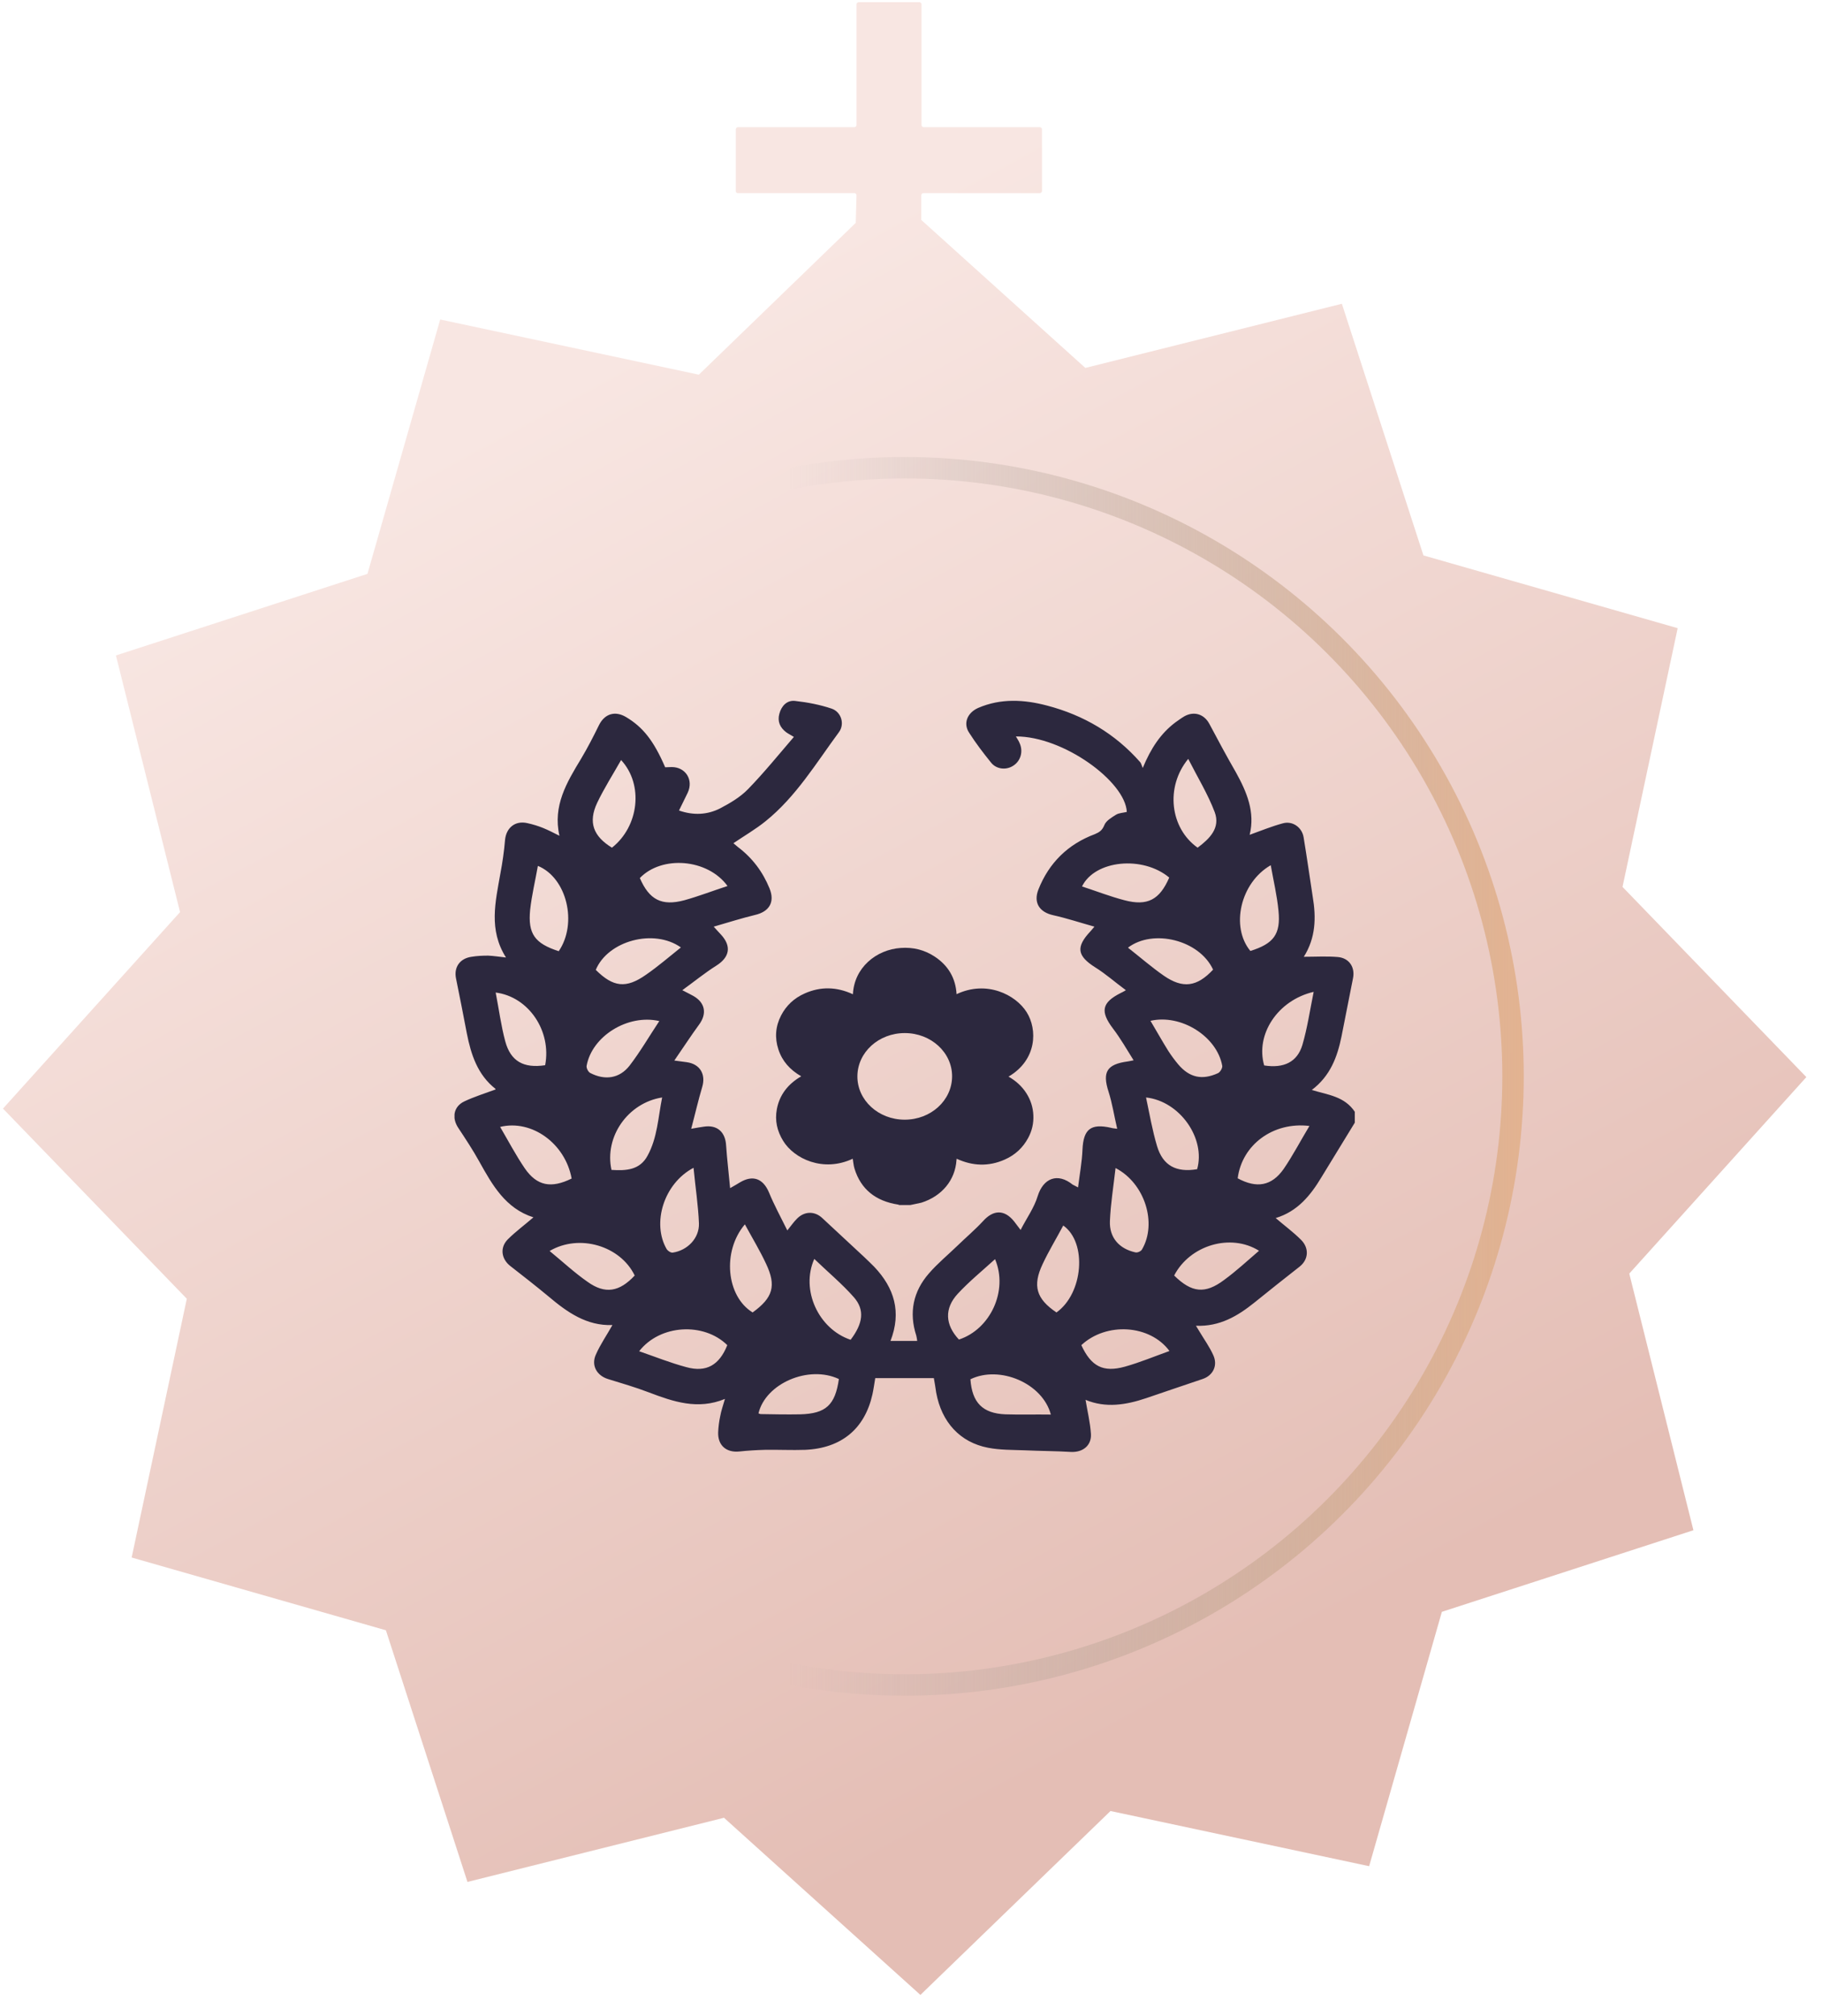
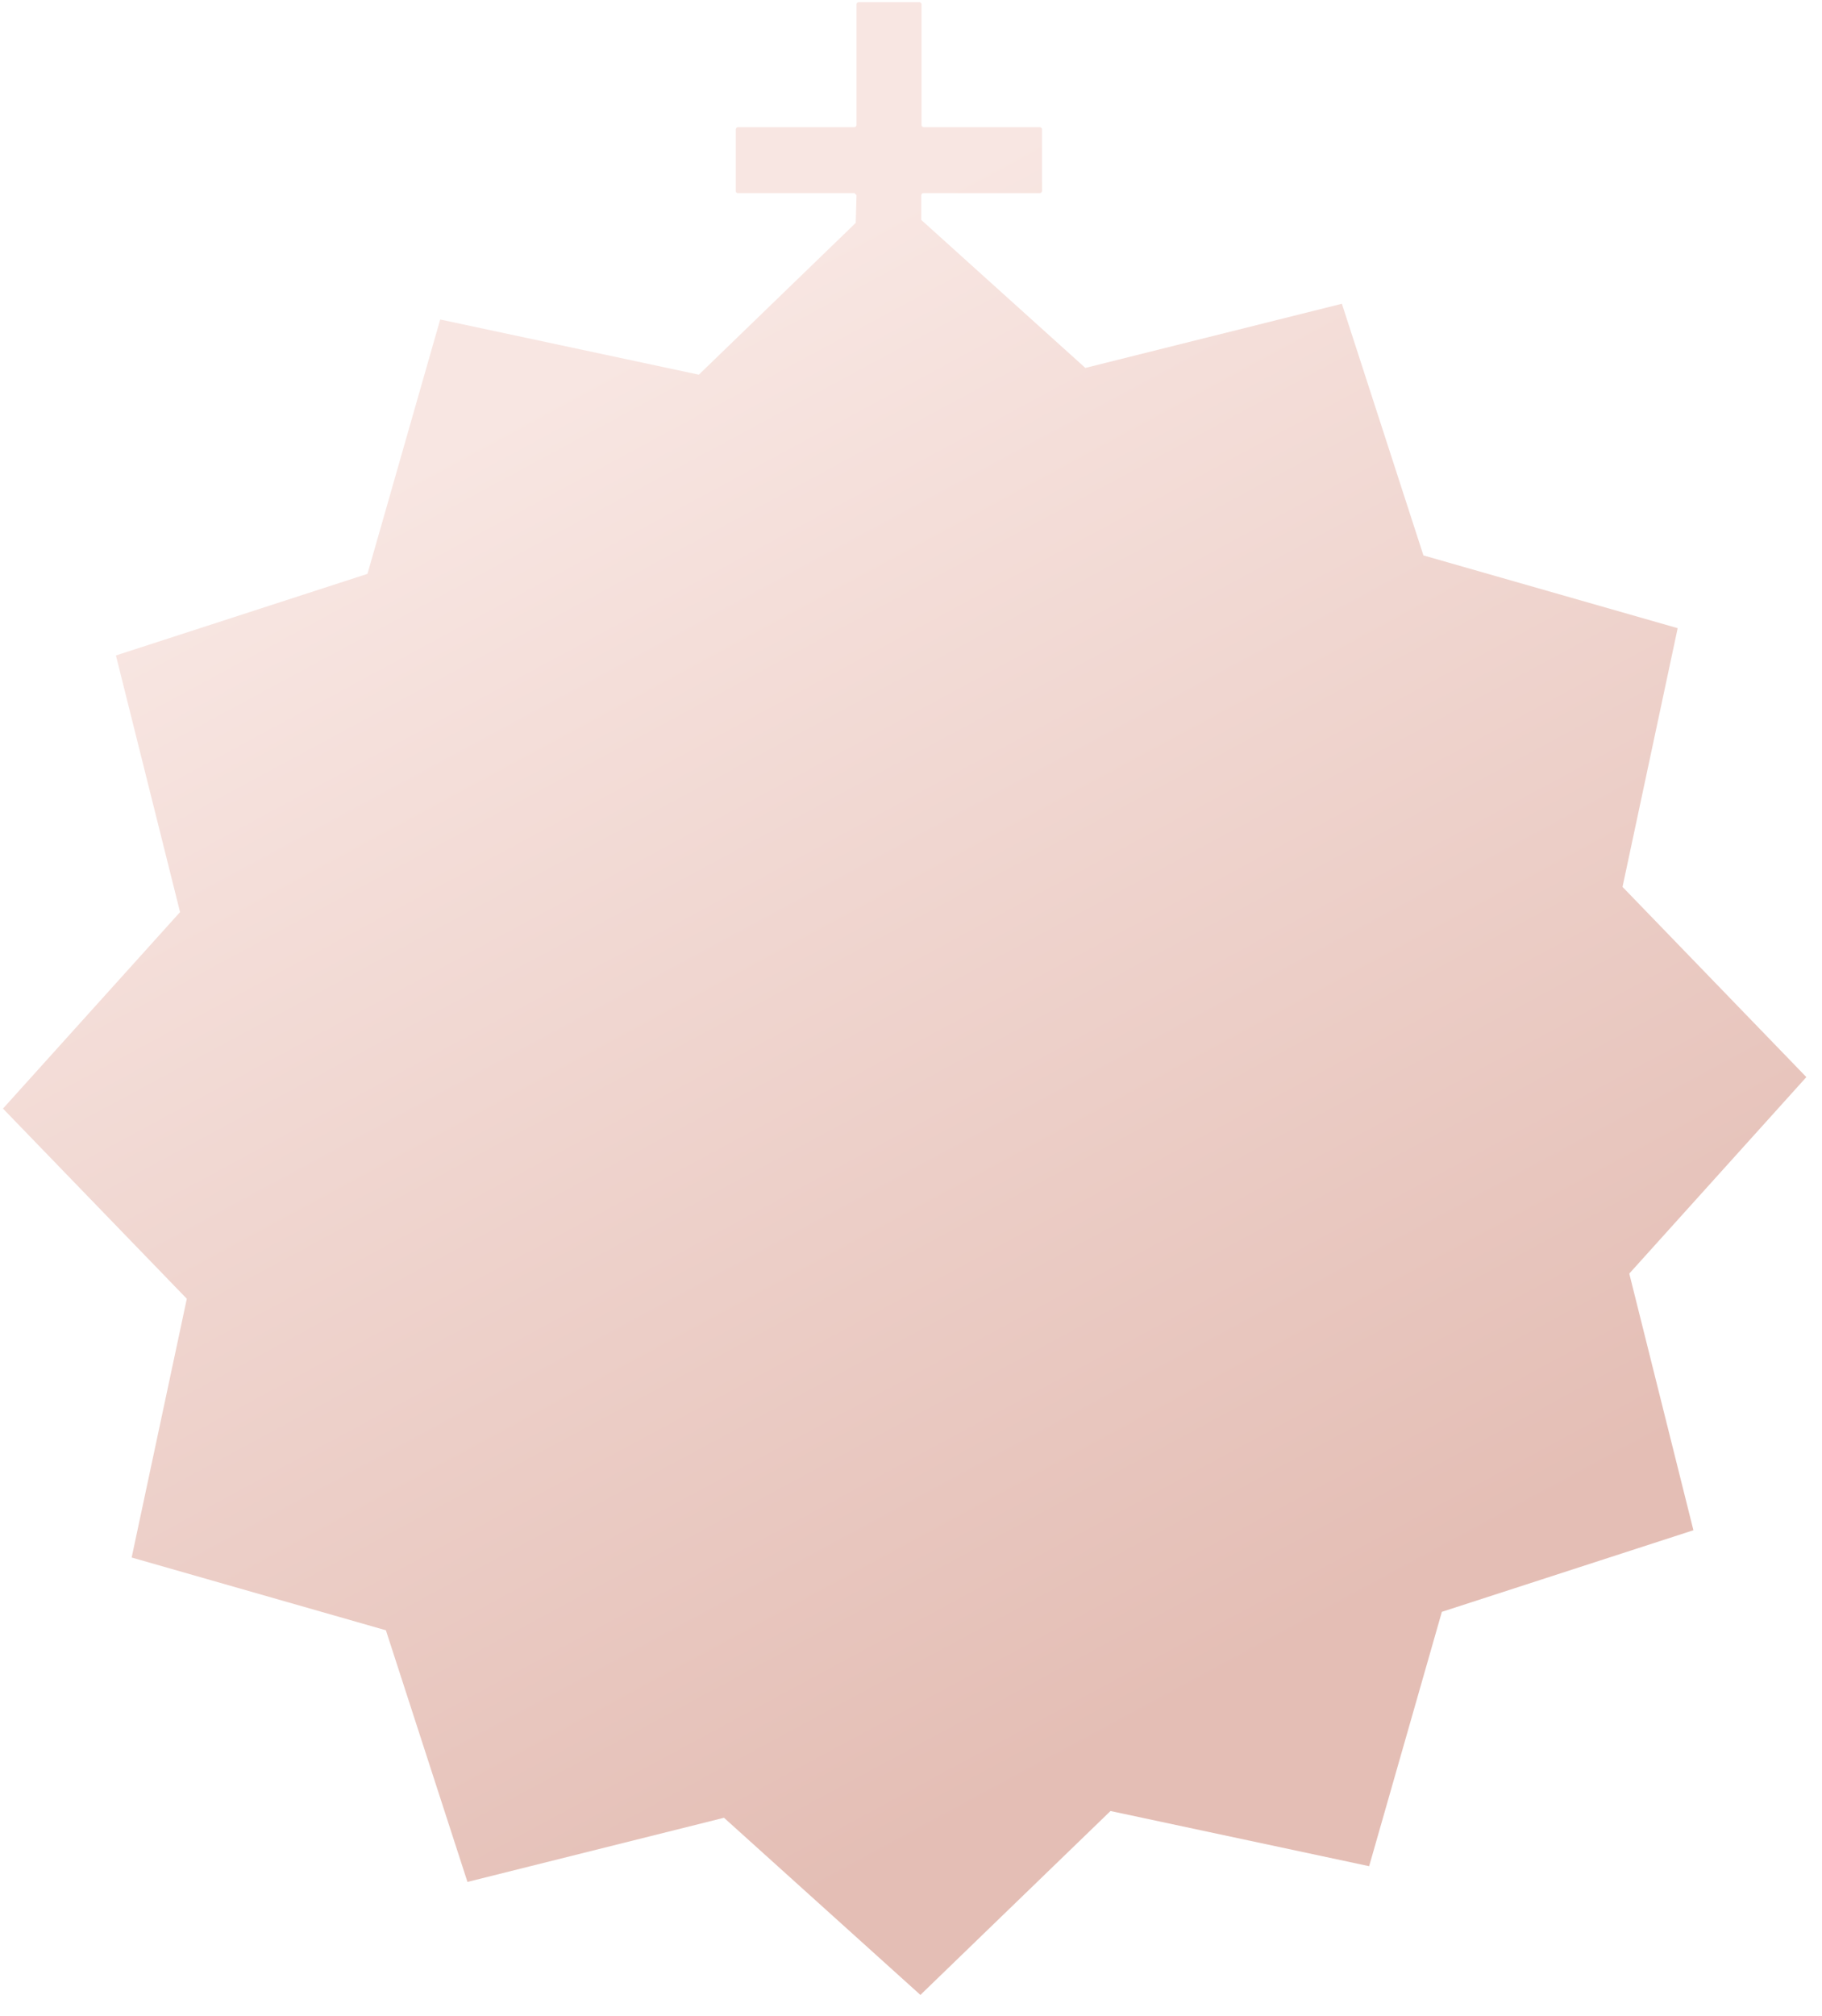
<svg xmlns="http://www.w3.org/2000/svg" width="85" height="94" viewBox="0 0 85 94" fill="none">
-   <path fill-rule="evenodd" clip-rule="evenodd" d="M39.862 9.005L34.422 9.005C34.374 9.005 34.326 8.968 34.326 8.919V6.029C34.326 5.98 34.374 5.931 34.422 5.931L39.862 5.931C39.91 5.931 39.958 5.882 39.958 5.833V0.2C39.958 0.151 40.006 0.102 40.054 0.102L42.895 0.102C42.943 0.102 42.991 0.151 42.991 0.2V5.833C42.991 5.882 43.039 5.931 43.087 5.931L48.515 5.931C48.563 5.931 48.611 5.98 48.611 6.029V8.907C48.611 8.956 48.563 9.005 48.515 9.005H43.075C43.027 9.005 42.979 9.054 42.979 9.103V10.256L50.633 17.157L62.601 14.165L66.406 25.9L78.267 29.293L75.694 41.358L84.27 50.227L76.009 59.39L79.001 71.358L67.266 75.163L63.873 87.024L51.807 84.451L42.939 93.027L33.776 84.766L21.808 87.758L18.003 76.023L6.142 72.63L8.715 60.564L0.139 51.696L8.4 42.533L5.408 30.565L17.143 26.76L20.536 14.899L32.602 17.472L39.922 10.393L39.958 9.103C39.958 9.054 39.91 9.005 39.862 9.005Z" fill="url(#paint0_linear_350_1897)" />
-   <circle cx="42.204" cy="50.193" r="28.382" transform="rotate(90 42.204 50.193)" stroke="url(#paint1_linear_350_1897)" />
+   <path fill-rule="evenodd" clip-rule="evenodd" d="M39.862 9.005L34.422 9.005C34.374 9.005 34.326 8.968 34.326 8.919V6.029C34.326 5.98 34.374 5.931 34.422 5.931L39.862 5.931C39.91 5.931 39.958 5.882 39.958 5.833V0.2C39.958 0.151 40.006 0.102 40.054 0.102L42.895 0.102C42.943 0.102 42.991 0.151 42.991 0.2V5.833C42.991 5.882 43.039 5.931 43.087 5.931L48.515 5.931C48.563 5.931 48.611 5.98 48.611 6.029V8.907C48.611 8.956 48.563 9.005 48.515 9.005H43.075C43.027 9.005 42.979 9.054 42.979 9.103V10.256L50.633 17.157L62.601 14.165L66.406 25.9L78.267 29.293L75.694 41.358L84.27 50.227L76.009 59.39L79.001 71.358L67.266 75.163L63.873 87.024L51.807 84.451L42.939 93.027L33.776 84.766L21.808 87.758L18.003 76.023L6.142 72.63L8.715 60.564L0.139 51.696L8.4 42.533L5.408 30.565L17.143 26.76L20.536 14.899L32.602 17.472L39.922 10.393L39.958 9.103Z" fill="url(#paint0_linear_350_1897)" />
  <g clip-path="url(#clip0_350_1897)">
-     <path d="M61.197 50.828C62.061 50.175 62.389 49.292 62.586 48.322C62.761 47.418 62.947 46.513 63.122 45.609C63.221 45.097 62.936 44.672 62.411 44.628C61.897 44.584 61.383 44.617 60.825 44.617C61.383 43.735 61.405 42.787 61.241 41.817C61.099 40.891 60.968 39.964 60.815 39.038C60.738 38.581 60.3 38.264 59.841 38.395C59.316 38.537 58.813 38.744 58.299 38.929C58.561 37.872 58.168 36.935 57.654 36.009C57.227 35.268 56.822 34.516 56.418 33.753C56.177 33.306 55.718 33.154 55.269 33.394C55.116 33.481 54.974 33.59 54.832 33.688C54.154 34.2 53.694 34.886 53.311 35.813C53.246 35.66 53.235 35.584 53.191 35.54C52.021 34.211 50.555 33.35 48.849 32.903C47.777 32.62 46.694 32.555 45.633 33.012C45.119 33.241 44.922 33.742 45.218 34.178C45.524 34.658 45.874 35.115 46.235 35.562C46.486 35.878 46.946 35.922 47.274 35.704C47.613 35.486 47.744 35.05 47.569 34.658C47.525 34.549 47.46 34.451 47.394 34.342C49.603 34.331 52.502 36.445 52.568 37.861C52.404 37.905 52.207 37.905 52.065 37.992C51.857 38.123 51.594 38.275 51.518 38.482C51.419 38.722 51.288 38.809 51.08 38.897C49.822 39.365 48.936 40.237 48.444 41.479C48.203 42.089 48.488 42.536 49.133 42.678C49.768 42.819 50.391 43.026 51.058 43.212C50.96 43.331 50.916 43.375 50.872 43.429C50.183 44.16 50.249 44.574 51.091 45.108C51.583 45.413 52.021 45.805 52.524 46.175C52.393 46.252 52.338 46.284 52.283 46.306C51.397 46.753 51.321 47.167 51.922 47.962C52.272 48.42 52.557 48.921 52.885 49.444C52.732 49.477 52.666 49.488 52.6 49.499C51.638 49.63 51.419 49.989 51.715 50.905C51.889 51.449 51.977 52.027 52.119 52.637C51.966 52.615 51.9 52.615 51.835 52.593C50.883 52.376 50.544 52.659 50.5 53.607C50.478 54.184 50.369 54.751 50.293 55.372C50.161 55.296 50.096 55.274 50.041 55.241C49.341 54.675 48.674 54.936 48.411 55.775C48.247 56.32 47.897 56.8 47.613 57.355C47.471 57.17 47.394 57.061 47.307 56.952C46.858 56.397 46.344 56.407 45.863 56.941C45.491 57.344 45.075 57.693 44.682 58.075C44.233 58.51 43.741 58.914 43.336 59.382C42.603 60.221 42.396 61.202 42.746 62.281C42.768 62.357 42.779 62.455 42.789 62.531C42.363 62.531 41.958 62.531 41.543 62.531C42.068 61.18 41.718 60.058 40.788 59.077C40.635 58.925 40.482 58.772 40.318 58.619C39.672 58.02 39.016 57.41 38.371 56.81C38.01 56.462 37.518 56.473 37.168 56.843C37.025 56.985 36.916 57.148 36.73 57.377C36.424 56.756 36.118 56.2 35.877 55.612C35.603 54.958 35.122 54.773 34.51 55.143C34.389 55.22 34.269 55.285 34.061 55.405C33.996 54.686 33.919 54.065 33.875 53.422C33.843 52.79 33.46 52.441 32.836 52.539C32.672 52.561 32.497 52.593 32.246 52.637C32.432 51.94 32.574 51.308 32.76 50.687C32.935 50.098 32.661 49.619 32.038 49.532C31.885 49.51 31.721 49.488 31.458 49.455C31.874 48.856 32.224 48.311 32.607 47.788C32.989 47.276 32.902 46.764 32.355 46.448C32.213 46.372 32.071 46.295 31.83 46.175C32.388 45.772 32.88 45.369 33.416 45.031C34.039 44.639 34.138 44.127 33.635 43.582C33.547 43.484 33.449 43.386 33.296 43.212C33.974 43.015 34.597 42.819 35.221 42.667C35.888 42.514 36.161 42.067 35.899 41.425C35.582 40.651 35.1 40.008 34.422 39.496C34.346 39.43 34.269 39.365 34.215 39.321C34.728 38.973 35.254 38.668 35.713 38.297C37.135 37.153 38.075 35.584 39.136 34.145C39.421 33.764 39.246 33.197 38.797 33.045C38.25 32.86 37.671 32.751 37.091 32.685C36.719 32.642 36.457 32.914 36.358 33.285C36.26 33.644 36.391 33.928 36.675 34.145C36.763 34.211 36.861 34.255 37.036 34.364C36.315 35.203 35.636 36.041 34.893 36.804C34.532 37.175 34.05 37.458 33.591 37.698C33.011 37.992 32.366 38.036 31.677 37.796C31.819 37.502 31.95 37.24 32.082 36.968C32.366 36.368 31.983 35.769 31.338 35.769C31.229 35.769 31.13 35.78 31.032 35.78C30.496 34.538 29.993 33.906 29.205 33.437C28.691 33.132 28.21 33.285 27.947 33.808C27.685 34.342 27.411 34.876 27.105 35.388C26.438 36.488 25.782 37.578 26.099 38.973C25.814 38.831 25.585 38.711 25.344 38.613C25.104 38.515 24.852 38.439 24.6 38.384C24.032 38.254 23.616 38.602 23.561 39.169C23.518 39.692 23.441 40.226 23.343 40.738C23.113 42.056 22.785 43.353 23.605 44.65C23.288 44.617 23.036 44.574 22.774 44.563C22.511 44.563 22.26 44.574 21.997 44.617C21.45 44.694 21.166 45.108 21.275 45.631C21.45 46.48 21.614 47.331 21.779 48.191C21.975 49.183 22.282 50.12 23.113 50.774C23.124 50.785 23.113 50.817 23.113 50.806C22.61 50.992 22.118 51.144 21.658 51.362C21.155 51.602 21.068 52.136 21.385 52.604C21.724 53.117 22.063 53.629 22.358 54.163C22.971 55.263 23.583 56.353 24.885 56.767C24.469 57.127 24.053 57.432 23.693 57.791C23.31 58.173 23.386 58.706 23.802 59.033C24.404 59.502 25.005 59.971 25.596 60.461C26.46 61.191 27.368 61.834 28.571 61.79C28.308 62.259 28.013 62.684 27.805 63.152C27.564 63.664 27.838 64.144 28.363 64.307C28.997 64.504 29.643 64.689 30.266 64.928C31.415 65.364 32.552 65.757 33.821 65.234C33.733 65.539 33.646 65.778 33.602 66.029C33.547 66.28 33.514 66.541 33.504 66.792C33.482 67.402 33.886 67.751 34.499 67.685C34.893 67.642 35.286 67.62 35.68 67.609C36.303 67.598 36.938 67.631 37.561 67.609C39.257 67.533 40.34 66.628 40.7 65.027C40.755 64.776 40.788 64.525 40.832 64.264C41.761 64.264 42.658 64.264 43.566 64.264C43.61 64.504 43.643 64.722 43.675 64.939C43.927 66.323 44.791 67.26 46.093 67.511C46.65 67.62 47.23 67.609 47.81 67.631C48.532 67.664 49.254 67.664 49.975 67.707C50.522 67.729 50.927 67.402 50.894 66.868C50.861 66.334 50.73 65.811 50.643 65.277C51.583 65.669 52.524 65.517 53.465 65.201C54.34 64.896 55.215 64.612 56.1 64.307C56.593 64.144 56.822 63.675 56.603 63.196C56.428 62.804 56.166 62.444 55.947 62.074C55.904 61.997 55.86 61.932 55.794 61.823C56.899 61.867 57.73 61.376 58.518 60.744C59.218 60.178 59.918 59.622 60.629 59.066C61.044 58.739 61.088 58.205 60.694 57.813C60.333 57.453 59.918 57.148 59.513 56.8C60.53 56.495 61.143 55.743 61.657 54.882C62.171 54.032 62.696 53.193 63.21 52.343C63.21 52.179 63.21 52.016 63.21 51.853C62.728 51.123 61.952 51.057 61.197 50.828ZM32.355 54.457C32.443 55.372 32.574 56.211 32.607 57.05C32.629 57.748 32.06 58.314 31.382 58.412C31.294 58.423 31.163 58.336 31.108 58.26C30.397 57.05 30.966 55.187 32.355 54.457ZM30.211 53.89C29.85 54.566 29.205 54.599 28.527 54.555C28.188 53.008 29.293 51.428 30.89 51.177C30.703 52.103 30.671 53.051 30.211 53.89ZM30.135 45.456C29.205 46.11 28.604 46.034 27.794 45.227C28.363 43.865 30.507 43.288 31.765 44.181C31.218 44.617 30.703 45.064 30.135 45.456ZM33.941 41.316C33.241 41.544 32.596 41.795 31.928 41.98C30.868 42.264 30.288 41.958 29.85 40.945C30.878 39.877 33.011 40.041 33.941 41.316ZM27.86 37.436C28.188 36.75 28.593 36.118 28.975 35.442C30.036 36.586 29.807 38.537 28.549 39.529C27.674 38.995 27.433 38.341 27.86 37.436ZM27.368 49.695C27.619 48.322 29.282 47.276 30.758 47.614C30.288 48.322 29.872 49.041 29.369 49.695C28.899 50.294 28.221 50.392 27.532 50.033C27.433 49.978 27.346 49.793 27.368 49.695ZM24.732 42.427C24.808 41.74 24.972 41.065 25.093 40.378C26.449 40.934 26.952 43.059 26.066 44.356C24.95 43.996 24.622 43.549 24.732 42.427ZM23.124 46.284C24.666 46.48 25.738 48.082 25.432 49.673C24.425 49.826 23.824 49.488 23.572 48.562C23.375 47.832 23.277 47.069 23.124 46.284ZM24.48 54.479C24.064 53.868 23.715 53.204 23.332 52.55C24.808 52.19 26.372 53.324 26.668 54.958C25.716 55.427 25.049 55.307 24.48 54.479ZM27.411 59.774C26.799 59.349 26.252 58.837 25.64 58.336C27.029 57.519 28.943 58.096 29.61 59.48C28.899 60.243 28.232 60.363 27.411 59.774ZM32.016 63.752C31.283 63.556 30.572 63.272 29.818 63.011C30.791 61.758 32.836 61.649 33.93 62.727C33.558 63.654 32.957 64.013 32.016 63.752ZM34.75 57.094C35.1 57.737 35.45 58.314 35.735 58.925C36.227 59.96 36.063 60.515 35.111 61.202C33.886 60.45 33.678 58.358 34.75 57.094ZM37.332 65.953C36.719 65.964 36.107 65.953 35.494 65.942C35.461 65.942 35.418 65.92 35.385 65.909C35.713 64.514 37.725 63.643 39.136 64.307C38.961 65.528 38.524 65.92 37.332 65.953ZM39.683 62.477C38.185 61.975 37.343 60.156 37.988 58.706C38.622 59.317 39.279 59.862 39.836 60.494C40.35 61.082 40.263 61.714 39.683 62.477ZM61.285 46.252C61.11 47.123 60.989 47.941 60.76 48.725C60.519 49.532 59.885 49.826 58.977 49.684C58.561 48.246 59.6 46.644 61.285 46.252ZM59.283 40.346C59.414 41.087 59.578 41.773 59.644 42.471C59.754 43.571 59.414 44.007 58.332 44.345C57.402 43.222 57.861 41.163 59.283 40.346ZM56.822 50.044C56.078 50.382 55.488 50.251 54.963 49.63C54.799 49.434 54.646 49.227 54.504 49.008C54.219 48.551 53.957 48.082 53.672 47.603C55.094 47.276 56.768 48.322 57.019 49.695C57.041 49.793 56.932 49.989 56.822 50.044ZM55.849 54.522C54.875 54.686 54.252 54.359 53.978 53.444C53.76 52.713 53.629 51.951 53.465 51.177C55.05 51.351 56.254 53.095 55.849 54.522ZM55.433 35.388C55.871 36.249 56.352 37.033 56.669 37.872C56.943 38.613 56.428 39.114 55.871 39.529C54.591 38.624 54.35 36.706 55.433 35.388ZM52.458 41.98C51.791 41.806 51.146 41.555 50.478 41.337C51.08 40.106 53.311 39.888 54.547 40.923C54.099 41.958 53.53 42.264 52.458 41.98ZM52.622 44.192C53.793 43.299 55.958 43.833 56.593 45.217C55.838 46.023 55.182 46.11 54.296 45.5C53.716 45.097 53.18 44.628 52.622 44.192ZM51.78 56.941C51.813 56.135 51.944 55.34 52.043 54.468C53.41 55.176 53.989 57.039 53.279 58.26C53.235 58.347 53.071 58.423 52.972 58.401C52.218 58.238 51.747 57.715 51.78 56.941ZM44.682 60.33C45.207 59.764 45.808 59.273 46.421 58.717C47.044 60.188 46.202 61.986 44.736 62.466C44.091 61.779 44.047 61.017 44.682 60.33ZM46.902 65.953C45.841 65.909 45.349 65.408 45.272 64.318C46.639 63.654 48.641 64.504 49.024 65.964C48.291 65.953 47.591 65.975 46.902 65.953ZM49.286 61.202C48.346 60.57 48.16 59.96 48.641 58.946C48.925 58.336 49.286 57.748 49.603 57.148C50.73 57.944 50.533 60.319 49.286 61.202ZM52.48 63.73C51.463 64.013 50.905 63.719 50.446 62.727C51.616 61.638 53.65 61.769 54.558 63C53.858 63.25 53.18 63.534 52.48 63.73ZM57.107 59.687C56.221 60.352 55.597 60.287 54.777 59.48C55.51 58.064 57.413 57.497 58.736 58.325C58.19 58.794 57.675 59.273 57.107 59.687ZM59.885 54.511C59.327 55.307 58.627 55.427 57.741 54.947C57.938 53.389 59.393 52.299 61.088 52.506C60.661 53.215 60.311 53.89 59.885 54.511Z" fill="#2C283E" />
    <g clip-path="url(#clip1_350_1897)">
-       <path d="M42.463 56.194C42.294 56.194 42.122 56.194 41.953 56.194C41.933 56.186 41.917 56.175 41.897 56.172C40.835 56.006 40.16 55.447 39.866 54.501C39.818 54.351 39.81 54.192 39.782 54.034C38.403 54.682 37.044 54.034 36.534 53.199C36.252 52.739 36.144 52.25 36.24 51.731C36.361 51.069 36.747 50.558 37.378 50.19C36.847 49.885 36.489 49.476 36.313 48.935C36.136 48.395 36.176 47.861 36.441 47.35C36.678 46.894 37.04 46.548 37.539 46.327C38.291 45.992 39.042 46.018 39.79 46.364C39.85 45.124 40.876 44.282 42.021 44.205C42.584 44.164 43.107 44.289 43.573 44.587C44.24 45.014 44.582 45.614 44.626 46.36C46.029 45.698 47.38 46.383 47.895 47.199C48.405 48.008 48.381 49.425 47.05 50.205C47.396 50.403 47.673 50.654 47.879 50.974C48.084 51.294 48.192 51.636 48.208 52.007C48.224 52.379 48.148 52.728 47.967 53.063C47.726 53.512 47.364 53.858 46.869 54.075C46.122 54.406 45.37 54.376 44.63 54.034C44.626 54.064 44.622 54.082 44.622 54.097C44.562 55.028 43.947 55.778 42.986 56.083C42.813 56.127 42.636 56.153 42.463 56.194ZM42.206 52.213C43.424 52.213 44.409 51.319 44.417 50.201C44.425 49.083 43.436 48.174 42.21 48.174C40.992 48.174 40.007 49.068 39.999 50.186C39.991 51.305 40.98 52.213 42.206 52.213Z" fill="#2C283E" />
-     </g>
+       </g>
  </g>
  <defs>
    <linearGradient id="paint0_linear_350_1897" x1="-2.731" y1="33.599" x2="29.504" y2="93.371" gradientUnits="userSpaceOnUse">
      <stop stop-color="#F8E6E2" />
      <stop offset="1" stop-color="#E4BEB5" />
    </linearGradient>
    <linearGradient id="paint1_linear_350_1897" x1="42.204" y1="18.059" x2="42.204" y2="55.61" gradientUnits="userSpaceOnUse">
      <stop stop-color="#E9B38B" />
      <stop offset="1" stop-color="#979797" stop-opacity="0" />
    </linearGradient>
    <clipPath id="clip0_350_1897">
      <rect width="42" height="42" fill="white" transform="translate(21.204 29.193)" />
    </clipPath>
    <clipPath id="clip1_350_1897">
-       <rect width="12" height="12" fill="white" transform="translate(36.204 44.193)" />
-     </clipPath>
+       </clipPath>
  </defs>
</svg>